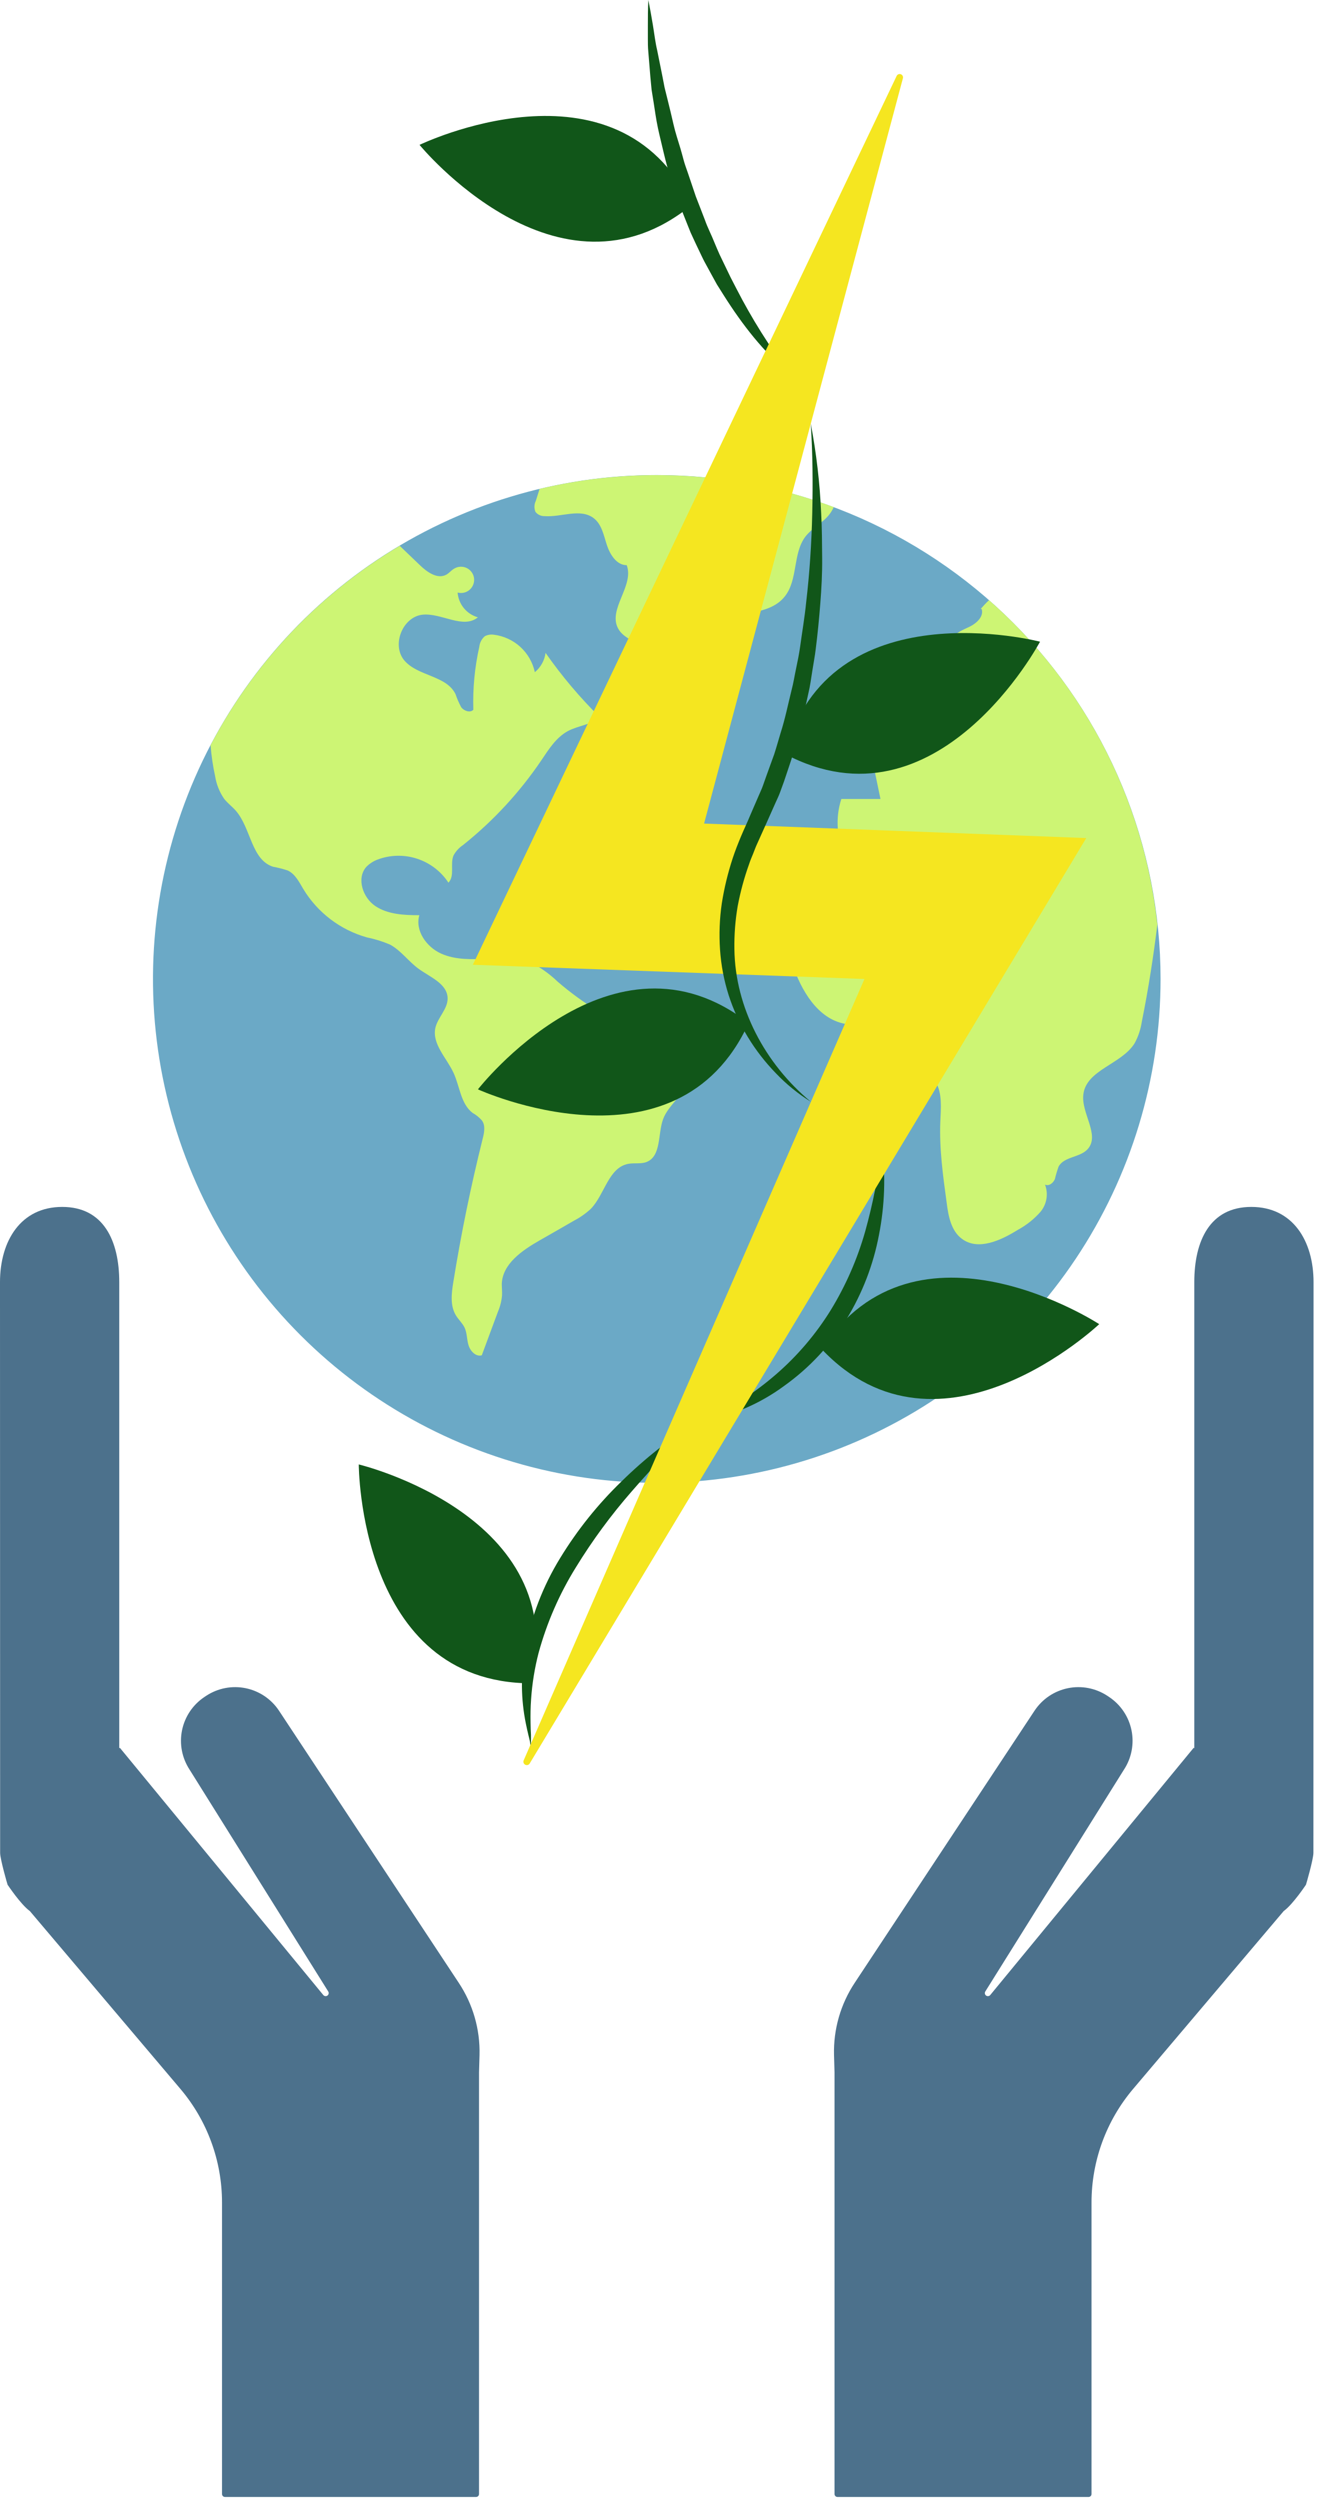
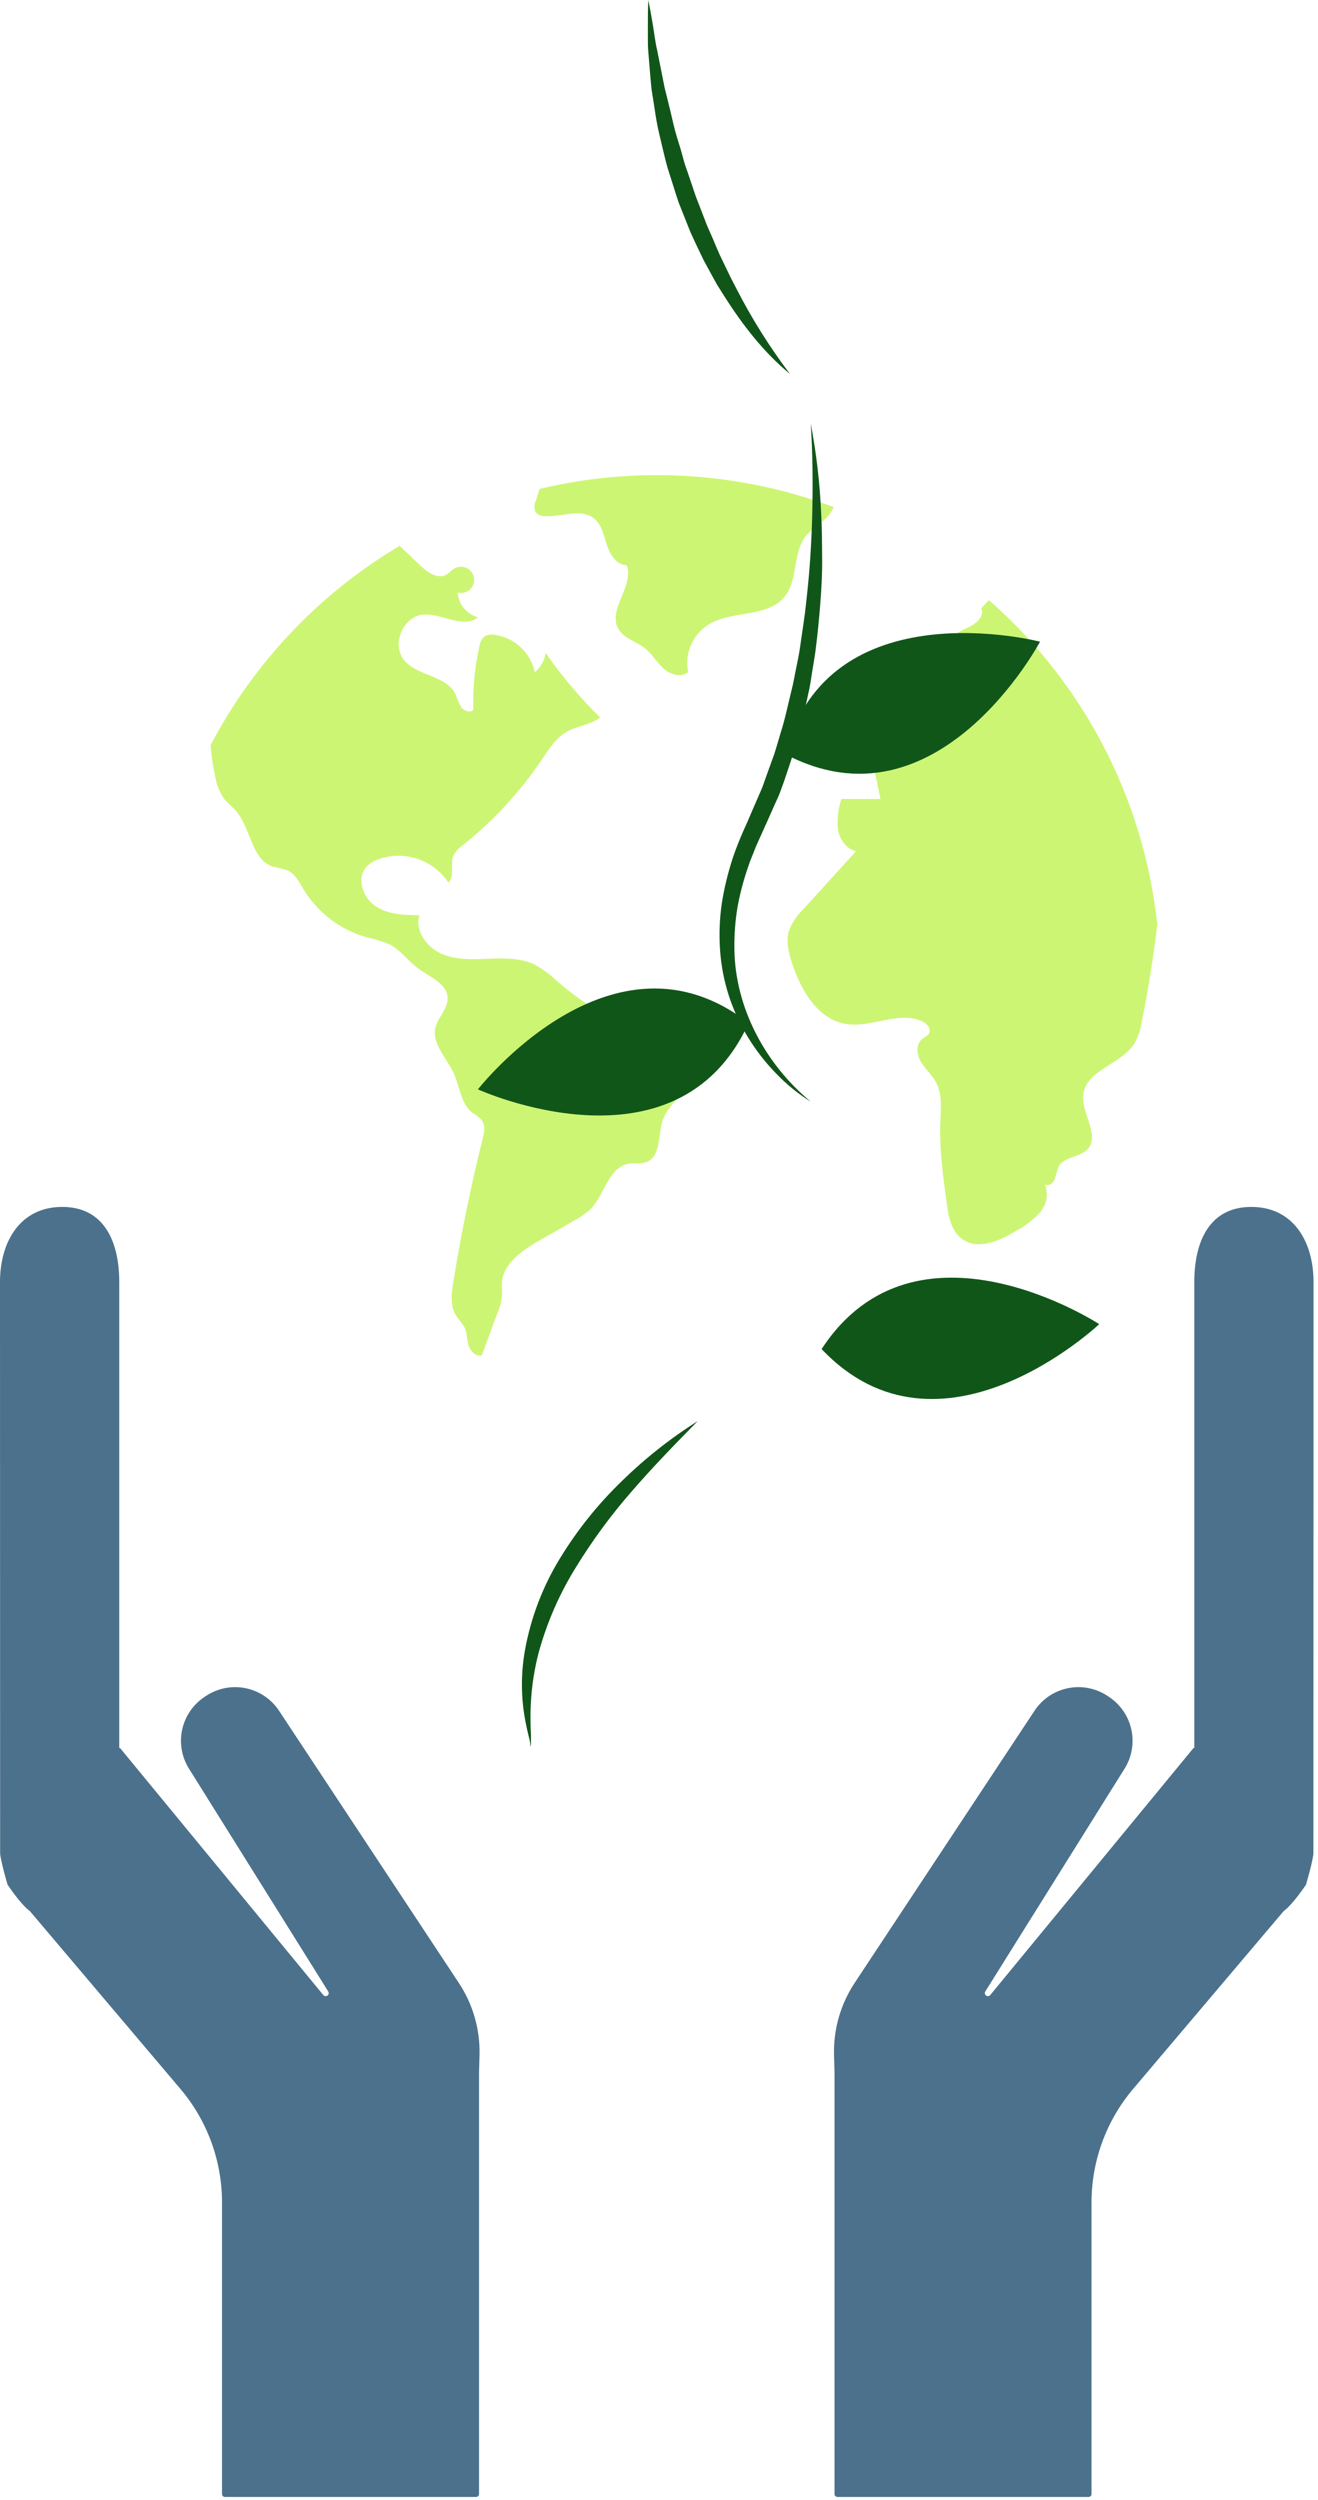
<svg xmlns="http://www.w3.org/2000/svg" width="290" height="550" viewBox="0 0 290 550" fill="none">
-   <path d="M255.36 215.36C255.358 237.284 248.855 258.714 236.674 276.942C224.492 295.17 207.179 309.376 186.924 317.765C166.668 326.153 144.38 328.347 122.878 324.069C101.376 319.79 81.626 309.232 66.124 293.729C50.622 278.226 40.066 258.475 35.789 236.972C31.513 215.47 33.709 193.182 42.099 172.927C50.489 152.673 64.697 135.361 82.926 123.181C101.155 111.001 122.587 104.5 144.51 104.5C159.068 104.5 173.483 107.368 186.933 112.939C200.383 118.51 212.603 126.676 222.897 136.971C233.19 147.265 241.355 159.486 246.925 172.936C252.495 186.387 255.361 200.802 255.36 215.36Z" fill="#6BA9C6" />
  <path d="M254.681 203.14C253.801 210.38 252.681 217.56 251.241 224.73C250.997 226.394 250.462 228.002 249.661 229.48C246.801 234.14 239.011 235.31 238.371 240.75C237.851 244.93 242.141 249.75 239.281 252.83C237.561 254.67 234.121 254.41 232.921 256.63C232.601 257.525 232.331 258.436 232.111 259.36C231.771 260.22 230.801 261.02 229.931 260.59C230.314 261.588 230.423 262.671 230.247 263.726C230.071 264.781 229.617 265.77 228.931 266.59C227.526 268.185 225.85 269.519 223.981 270.53C220.221 272.87 215.241 275.19 211.661 272.53C209.271 270.77 208.661 267.53 208.291 264.53C207.481 258.63 206.661 252.7 206.901 246.76C207.021 243.76 207.361 240.62 205.901 238.01C205.021 236.39 203.561 235.17 202.631 233.6C201.701 232.03 201.461 229.75 202.871 228.6C203.401 228.16 204.091 227.92 204.401 227.35C204.991 226.25 203.801 224.98 202.631 224.54C197.371 222.45 191.481 226.23 185.911 225.22C179.911 224.12 176.291 217.89 174.331 212.07C173.541 209.65 172.881 207.07 173.641 204.62C174.335 202.876 175.4 201.303 176.761 200.01C180.634 195.75 184.497 191.497 188.351 187.25C186.181 186.77 184.701 184.57 184.351 182.38C184.168 180.144 184.43 177.894 185.121 175.76H193.731C193.161 173.01 192.581 170.24 192.011 167.5C195.261 166.76 198.631 165.97 201.291 163.94C203.951 161.91 205.671 158.3 204.461 155.19C203.651 153.07 201.571 151.13 202.261 148.96C203.121 146.21 207.641 146.21 208.751 143.53C209.111 142.66 209.051 141.62 209.411 140.74C210.071 139.17 211.911 138.57 213.411 137.83C214.911 137.09 216.521 135.59 215.991 133.96H215.771C216.371 133.29 216.971 132.62 217.611 132.03C238.396 150.257 251.597 175.61 254.611 203.09" fill="#CDF574" />
  <path d="M183.439 111.55C183.187 112.151 182.851 112.714 182.439 113.22C180.969 115.08 178.669 116.16 177.209 118.05C174.399 121.78 175.609 127.5 172.699 131.18C168.929 135.98 161.049 134.18 155.839 137.42C154.138 138.506 152.805 140.082 152.016 141.94C151.227 143.798 151.019 145.851 151.419 147.83C149.919 149.15 147.479 148.4 145.999 147.07C144.519 145.74 143.519 143.89 141.939 142.65C139.999 141.1 137.209 140.48 136.019 138.28C133.679 134.03 139.599 128.87 137.899 124.33C135.679 124.33 134.229 122.02 133.529 119.89C132.829 117.76 132.409 115.37 130.669 114.02C127.729 111.72 123.509 113.82 119.819 113.54C119.437 113.55 119.057 113.472 118.71 113.311C118.363 113.149 118.058 112.909 117.819 112.61C117.658 112.227 117.581 111.813 117.593 111.397C117.605 110.982 117.706 110.573 117.889 110.2C118.179 109.32 118.459 108.43 118.729 107.55C140.221 102.429 162.751 103.822 183.449 111.55" fill="#CDF574" />
  <path d="M151.27 237.43C150.72 240.84 147.09 242.95 145.9 246.2C144.71 249.45 145.54 254.29 142.29 255.61C141 256.11 139.57 255.77 138.21 256.03C133.88 256.87 133.07 262.72 130.02 265.9C128.915 266.927 127.678 267.802 126.34 268.5C123.81 269.96 121.28 271.42 118.72 272.87C114.88 275.07 110.55 278.03 110.41 282.45C110.41 283.31 110.51 284.16 110.46 285C110.348 286.226 110.044 287.428 109.56 288.56C108.38 291.74 107.197 294.933 106.01 298.14C104.73 298.52 103.51 297.26 103.1 295.96C102.69 294.66 102.79 293.27 102.22 292.05C101.74 291.05 100.86 290.28 100.29 289.32C99.02 287.2 99.34 284.52 99.74 282.06C101.44 271.48 103.59 260.98 106.19 250.56C106.55 249.18 106.86 247.56 106.02 246.46C105.433 245.801 104.74 245.243 103.97 244.81C101.37 242.81 101.18 239.01 99.79 236C98.26 232.7 95.04 229.7 95.79 226.13C96.32 223.8 98.57 221.93 98.49 219.54C98.38 216.36 94.62 214.96 92.07 213.09C89.85 211.47 88.22 209.09 85.81 207.79C84.174 207.094 82.472 206.565 80.73 206.21C74.88 204.567 69.875 200.759 66.73 195.56C65.81 194.01 64.92 192.22 63.28 191.48C62.233 191.136 61.164 190.866 60.08 190.67C55.28 189.12 55.23 182.19 51.9 178.36C51.1 177.44 50.09 176.7 49.33 175.74C48.297 174.244 47.614 172.535 47.33 170.74C46.842 168.495 46.508 166.22 46.33 163.93C55.875 145.739 70.283 130.555 87.95 120.07L92.35 124.29C93.95 125.84 96.25 127.49 98.2 126.42C98.85 126.06 99.32 125.42 99.95 125.08C100.359 124.835 100.823 124.694 101.3 124.672C101.777 124.649 102.251 124.745 102.682 124.95C103.113 125.156 103.486 125.465 103.768 125.85C104.05 126.235 104.232 126.684 104.299 127.156C104.365 127.629 104.314 128.111 104.148 128.559C103.983 129.006 103.71 129.406 103.352 129.722C102.995 130.039 102.565 130.262 102.1 130.371C101.636 130.481 101.151 130.473 100.69 130.35C100.785 131.606 101.263 132.803 102.061 133.778C102.859 134.753 103.937 135.459 105.15 135.8C101.9 138.45 97.15 134.8 92.97 135.22C88.6 135.7 86.14 141.81 88.91 145.22C91.85 148.78 98.2 148.54 100.23 152.7C100.561 153.687 100.976 154.644 101.47 155.56C102.07 156.4 103.47 156.88 104.15 156.13C104.005 151.477 104.445 146.824 105.46 142.28C105.555 141.376 105.992 140.543 106.68 139.95C107.297 139.636 107.996 139.524 108.68 139.63C110.85 139.899 112.883 140.837 114.495 142.314C116.108 143.79 117.221 145.732 117.68 147.87C118.975 146.802 119.818 145.284 120.04 143.62C123.596 148.714 127.613 153.471 132.04 157.83C130.04 159.43 127.21 159.62 124.94 160.83C122.36 162.24 120.74 164.83 119.09 167.29C114.316 174.334 108.504 180.616 101.85 185.92C100.995 186.494 100.292 187.266 99.8 188.17C98.98 190.05 100.13 192.66 98.67 194.17C97.035 191.684 94.604 189.827 91.775 188.902C88.947 187.977 85.888 188.04 83.1 189.08C82.158 189.43 81.304 189.983 80.6 190.7C78.38 193.21 79.83 197.49 82.6 199.33C85.37 201.17 88.92 201.33 92.27 201.33C91.27 204.72 93.85 208.33 97.05 209.77C100.25 211.21 103.92 211.05 107.46 210.91C111 210.77 114.67 210.7 117.8 212.27C119.575 213.296 121.22 214.532 122.7 215.95C128.225 220.709 134.482 224.545 141.23 227.31C143.62 228.31 146.1 229.18 148.13 230.78C150.16 232.38 151.67 234.96 151.24 237.51" fill="#CDF574" />
  <path d="M289.02 282.06C289.02 272.95 284.44 265.5 275.33 265.5C266.22 265.5 262.78 272.95 262.78 282.06V384.59L262.65 384.48L217.87 438.89C217.758 439.017 217.603 439.097 217.436 439.115C217.268 439.133 217.099 439.086 216.964 438.985C216.829 438.884 216.737 438.736 216.707 438.57C216.676 438.404 216.709 438.233 216.799 438.09L247.299 389.3C248.979 386.742 249.578 383.623 248.965 380.625C248.352 377.627 246.578 374.994 244.03 373.3L243.64 373.04C241.082 371.36 237.963 370.762 234.965 371.374C231.967 371.987 229.333 373.762 227.64 376.31L188.08 436.16C184.957 440.864 183.361 446.416 183.51 452.06L183.62 455.88V548.63C183.618 548.717 183.634 548.803 183.667 548.884C183.7 548.965 183.748 549.038 183.81 549.1C183.871 549.161 183.945 549.21 184.025 549.242C184.106 549.275 184.192 549.291 184.28 549.29H239.51C239.597 549.291 239.683 549.275 239.764 549.242C239.844 549.21 239.918 549.161 239.979 549.1C240.041 549.038 240.089 548.965 240.122 548.884C240.155 548.803 240.171 548.717 240.169 548.63V484.52C240.166 475.365 243.412 466.505 249.33 459.52L282.47 420.38C282.483 420.373 282.496 420.366 282.51 420.36C284.51 418.88 287.32 414.65 287.35 414.61C287.38 414.57 288.99 409 288.99 407.61L289.02 282.06Z" fill="#4C718C" />
  <path d="M0 282.06C0 272.95 4.58 265.5 13.69 265.5C22.8 265.5 26.24 272.95 26.24 282.06V384.59L26.37 384.48L71.15 438.89C71.261 439.017 71.416 439.097 71.584 439.115C71.752 439.133 71.92 439.086 72.055 438.985C72.19 438.884 72.282 438.736 72.313 438.57C72.344 438.404 72.31 438.233 72.22 438.09L41.72 389.3C40.041 386.742 39.442 383.623 40.054 380.625C40.667 377.627 42.442 374.994 44.99 373.3L45.38 373.04C47.938 371.36 51.056 370.762 54.055 371.374C57.053 371.987 59.686 373.762 61.38 376.31L100.93 436.17C104.054 440.87 105.654 446.418 105.51 452.06L105.4 455.88V548.63C105.401 548.717 105.385 548.803 105.353 548.884C105.32 548.965 105.271 549.038 105.21 549.1C105.148 549.161 105.075 549.21 104.994 549.242C104.913 549.275 104.827 549.291 104.74 549.29H49.51C49.423 549.291 49.337 549.275 49.256 549.242C49.175 549.21 49.102 549.161 49.04 549.1C48.979 549.038 48.93 548.965 48.898 548.884C48.865 548.803 48.849 548.717 48.85 548.63V484.52C48.854 475.365 45.608 466.505 39.69 459.52L6.55 420.38C6.537 420.373 6.524 420.366 6.51 420.36C4.51 418.88 1.7 414.65 1.67 414.61C1.64 414.57 0.03 409 0.03 407.61L0 282.06Z" fill="#4C718C" />
  <path d="M116.509 384.24C116.739 384.16 116.699 383.89 116.689 383.69C116.679 383.49 116.629 383.26 116.589 383.04C116.499 382.61 116.389 382.18 116.279 381.75C116.069 380.89 115.879 380.02 115.699 379.14C114.615 373.804 114.554 368.31 115.519 362.95C116.824 355.776 119.456 348.909 123.279 342.7C127.039 336.549 131.565 330.9 136.749 325.89C141.847 320.885 147.466 316.439 153.509 312.63C148.509 317.71 143.619 322.74 139.049 328.02C134.48 333.244 130.359 338.844 126.729 344.76C123.093 350.61 120.325 356.956 118.509 363.6C117.643 366.938 117.09 370.349 116.859 373.79C116.729 375.52 116.709 377.27 116.739 379.02C116.739 379.9 116.789 380.78 116.829 381.67C116.829 382.12 116.829 382.56 116.829 383.01C116.845 383.237 116.845 383.464 116.829 383.69C116.809 383.89 116.759 384.22 116.509 384.24Z" fill="#115619" />
-   <path d="M154.63 312.63C160.465 310.009 165.886 306.549 170.72 302.36C175.462 298.259 179.549 293.457 182.84 288.12C186.114 282.754 188.644 276.968 190.36 270.92C192.083 264.736 193.324 258.427 194.07 252.05C194.896 258.581 194.67 265.201 193.4 271.66C192.16 278.23 189.733 284.519 186.24 290.22C182.718 295.934 178.095 300.89 172.64 304.8C167.31 308.745 161.15 311.423 154.63 312.63Z" fill="#115619" />
-   <path d="M173.83 82.28C168 77.48 163.31 71.39 159.27 65L157.75 62.59L156.38 60.1L155.02 57.6C154.57 56.76 154.19 55.9 153.77 55.04C153.35 54.18 152.96 53.33 152.56 52.47L151.96 51.17L151.43 49.85L149.33 44.57C148.72 42.77 148.17 40.95 147.59 39.15C147.31 38.24 147 37.35 146.75 36.43C146.5 35.51 146.27 34.6 146.05 33.68C145.63 31.83 145.15 30 144.76 28.15C144.37 26.3 144.11 24.42 143.82 22.55L143.37 19.75C143.27 18.81 143.18 17.87 143.1 16.93L142.64 11.29C142.55 10.36 142.55 9.41 142.55 8.47C142.55 7.53 142.55 6.58 142.55 5.64C142.55 3.76 142.55 1.88 142.66 0C143.03 1.85 143.35 3.7 143.66 5.55C143.97 7.4 144.17 9.24 144.6 11.06L145.7 16.53L146.23 19.26L146.9 21.96C147.35 23.76 147.78 25.55 148.19 27.36C148.6 29.17 149.19 30.91 149.72 32.68C149.98 33.56 150.22 34.46 150.46 35.35C150.7 36.24 151.04 37.1 151.33 37.97L153.1 43.21L155.1 48.38C155.71 50.12 156.57 51.75 157.25 53.47C157.61 54.31 157.95 55.17 158.34 56.01L159.54 58.5L160.74 60.99L162.01 63.45C165.393 70.06 169.348 76.361 173.83 82.28Z" fill="#115619" />
-   <path d="M197.29 16.7L104.04 212.23L190.21 215.36L115.21 387.28C115.145 387.452 115.145 387.641 115.21 387.813C115.275 387.984 115.401 388.126 115.564 388.211C115.726 388.296 115.915 388.318 116.093 388.274C116.271 388.23 116.426 388.121 116.53 387.97L239.01 184.36L154.92 181.17L198.68 17.17C198.715 16.994 198.684 16.811 198.594 16.656C198.505 16.5 198.361 16.383 198.191 16.326C198.021 16.268 197.836 16.274 197.67 16.343C197.504 16.412 197.369 16.539 197.29 16.7Z" fill="#F5E620" />
+   <path d="M173.83 82.28C168 77.48 163.31 71.39 159.27 65L157.75 62.59L156.38 60.1L155.02 57.6C154.57 56.76 154.19 55.9 153.77 55.04C153.35 54.18 152.96 53.33 152.56 52.47L151.96 51.17L151.43 49.85L149.33 44.57C148.72 42.77 148.17 40.95 147.59 39.15C147.31 38.24 147 37.35 146.75 36.43C146.5 35.51 146.27 34.6 146.05 33.68C145.63 31.83 145.15 30 144.76 28.15C144.37 26.3 144.11 24.42 143.82 22.55L143.37 19.75C143.27 18.81 143.18 17.87 143.1 16.93L142.64 11.29C142.55 10.36 142.55 9.41 142.55 8.47C142.55 7.53 142.55 6.58 142.55 5.64C142.55 3.76 142.55 1.88 142.66 0C143.03 1.85 143.35 3.7 143.66 5.55C143.97 7.4 144.17 9.24 144.6 11.06L146.23 19.26L146.9 21.96C147.35 23.76 147.78 25.55 148.19 27.36C148.6 29.17 149.19 30.91 149.72 32.68C149.98 33.56 150.22 34.46 150.46 35.35C150.7 36.24 151.04 37.1 151.33 37.97L153.1 43.21L155.1 48.38C155.71 50.12 156.57 51.75 157.25 53.47C157.61 54.31 157.95 55.17 158.34 56.01L159.54 58.5L160.74 60.99L162.01 63.45C165.393 70.06 169.348 76.361 173.83 82.28Z" fill="#115619" />
  <path d="M178.4 242.36C175.577 240.602 172.99 238.491 170.7 236.08C168.36 233.671 166.297 231.008 164.55 228.14C162.791 225.244 161.374 222.153 160.33 218.93C159.299 215.685 158.661 212.327 158.43 208.93C158.195 205.522 158.325 202.1 158.82 198.72C159.349 195.361 160.148 192.05 161.21 188.82C161.74 187.21 162.36 185.63 163.01 184.07C163.66 182.51 164.42 180.94 165.01 179.49L166.94 175.03C167.25 174.28 167.62 173.56 167.88 172.79L168.69 170.5L170.35 165.92C170.85 164.38 171.28 162.81 171.75 161.26C172.75 158.16 173.38 154.97 174.17 151.81C174.59 150.24 174.83 148.62 175.17 147.03C175.51 145.44 175.83 143.83 176.06 142.22C176.5 138.98 177.06 135.77 177.38 132.51C178.14 126.02 178.57 119.51 178.72 112.91C178.87 106.31 178.82 99.77 178.39 93.18C179.629 99.686 180.394 106.273 180.68 112.89C180.87 116.2 180.87 119.52 180.9 122.84C180.93 126.16 180.75 129.48 180.49 132.79C180.23 136.1 179.91 139.42 179.49 142.73C179.3 144.38 178.97 146.02 178.72 147.67C178.47 149.32 178.24 150.97 177.85 152.59C177.13 155.85 176.47 159.13 175.49 162.33C175.02 163.93 174.59 165.55 174.1 167.15L172.51 171.9L171.65 174.26C171.37 175.05 170.99 175.8 170.65 176.57L168.6 181.17L166.6 185.61C166.26 186.33 166 187.09 165.7 187.83C165.4 188.57 165.07 189.31 164.83 190.07C163.751 193.076 162.912 196.162 162.32 199.3C161.782 202.437 161.538 205.617 161.59 208.8C161.75 221.57 168.28 233.98 178.4 242.36Z" fill="#115619" />
  <path d="M228.839 141.16C228.839 141.16 182.249 129.08 172.699 165.85C206.259 183.67 228.839 141.16 228.839 141.16Z" fill="#115619" />
-   <path d="M92.311 31.87C92.311 31.87 122.781 69.13 152.191 45.09C135.641 10.9 92.311 31.87 92.311 31.87Z" fill="#115619" />
  <path d="M105.16 239.64C105.16 239.64 148.95 259.64 164.72 225.05C134.76 201.69 105.16 239.64 105.16 239.64Z" fill="#115619" />
  <path d="M241.859 291.29C241.859 291.29 201.559 264.97 180.779 296.77C206.889 324.36 241.859 291.29 241.859 291.29Z" fill="#115619" />
-   <path d="M78.939 322.15C78.939 322.15 78.939 370.28 116.939 370.3C125.749 333.36 78.939 322.15 78.939 322.15Z" fill="#115619" />
</svg>